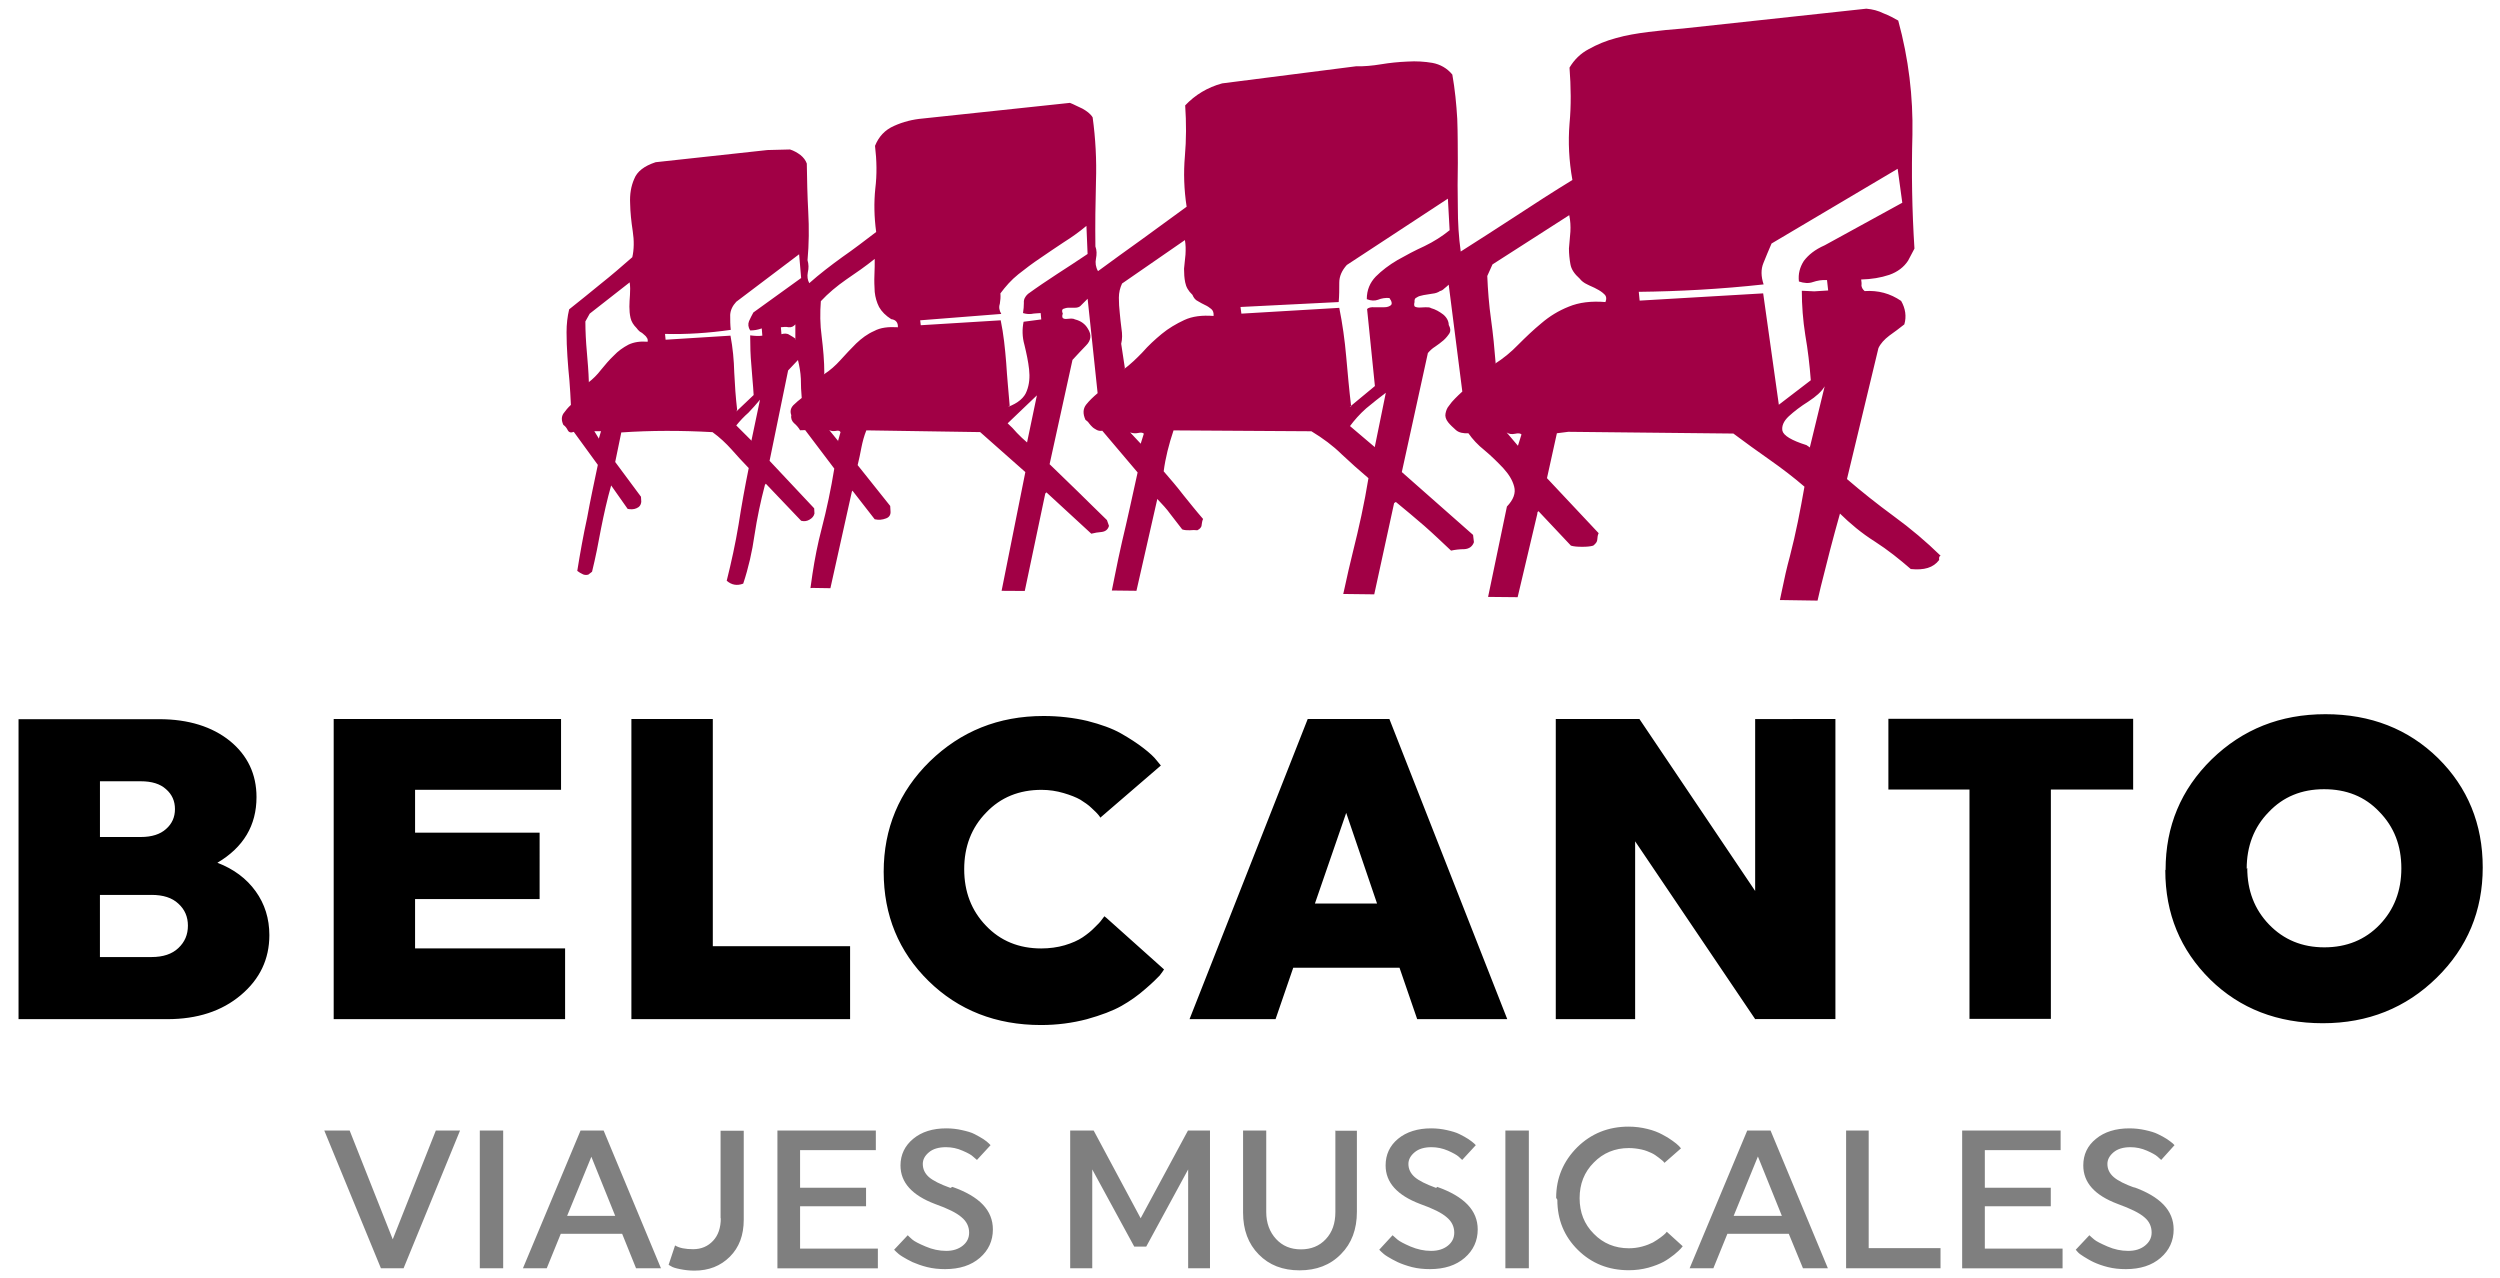
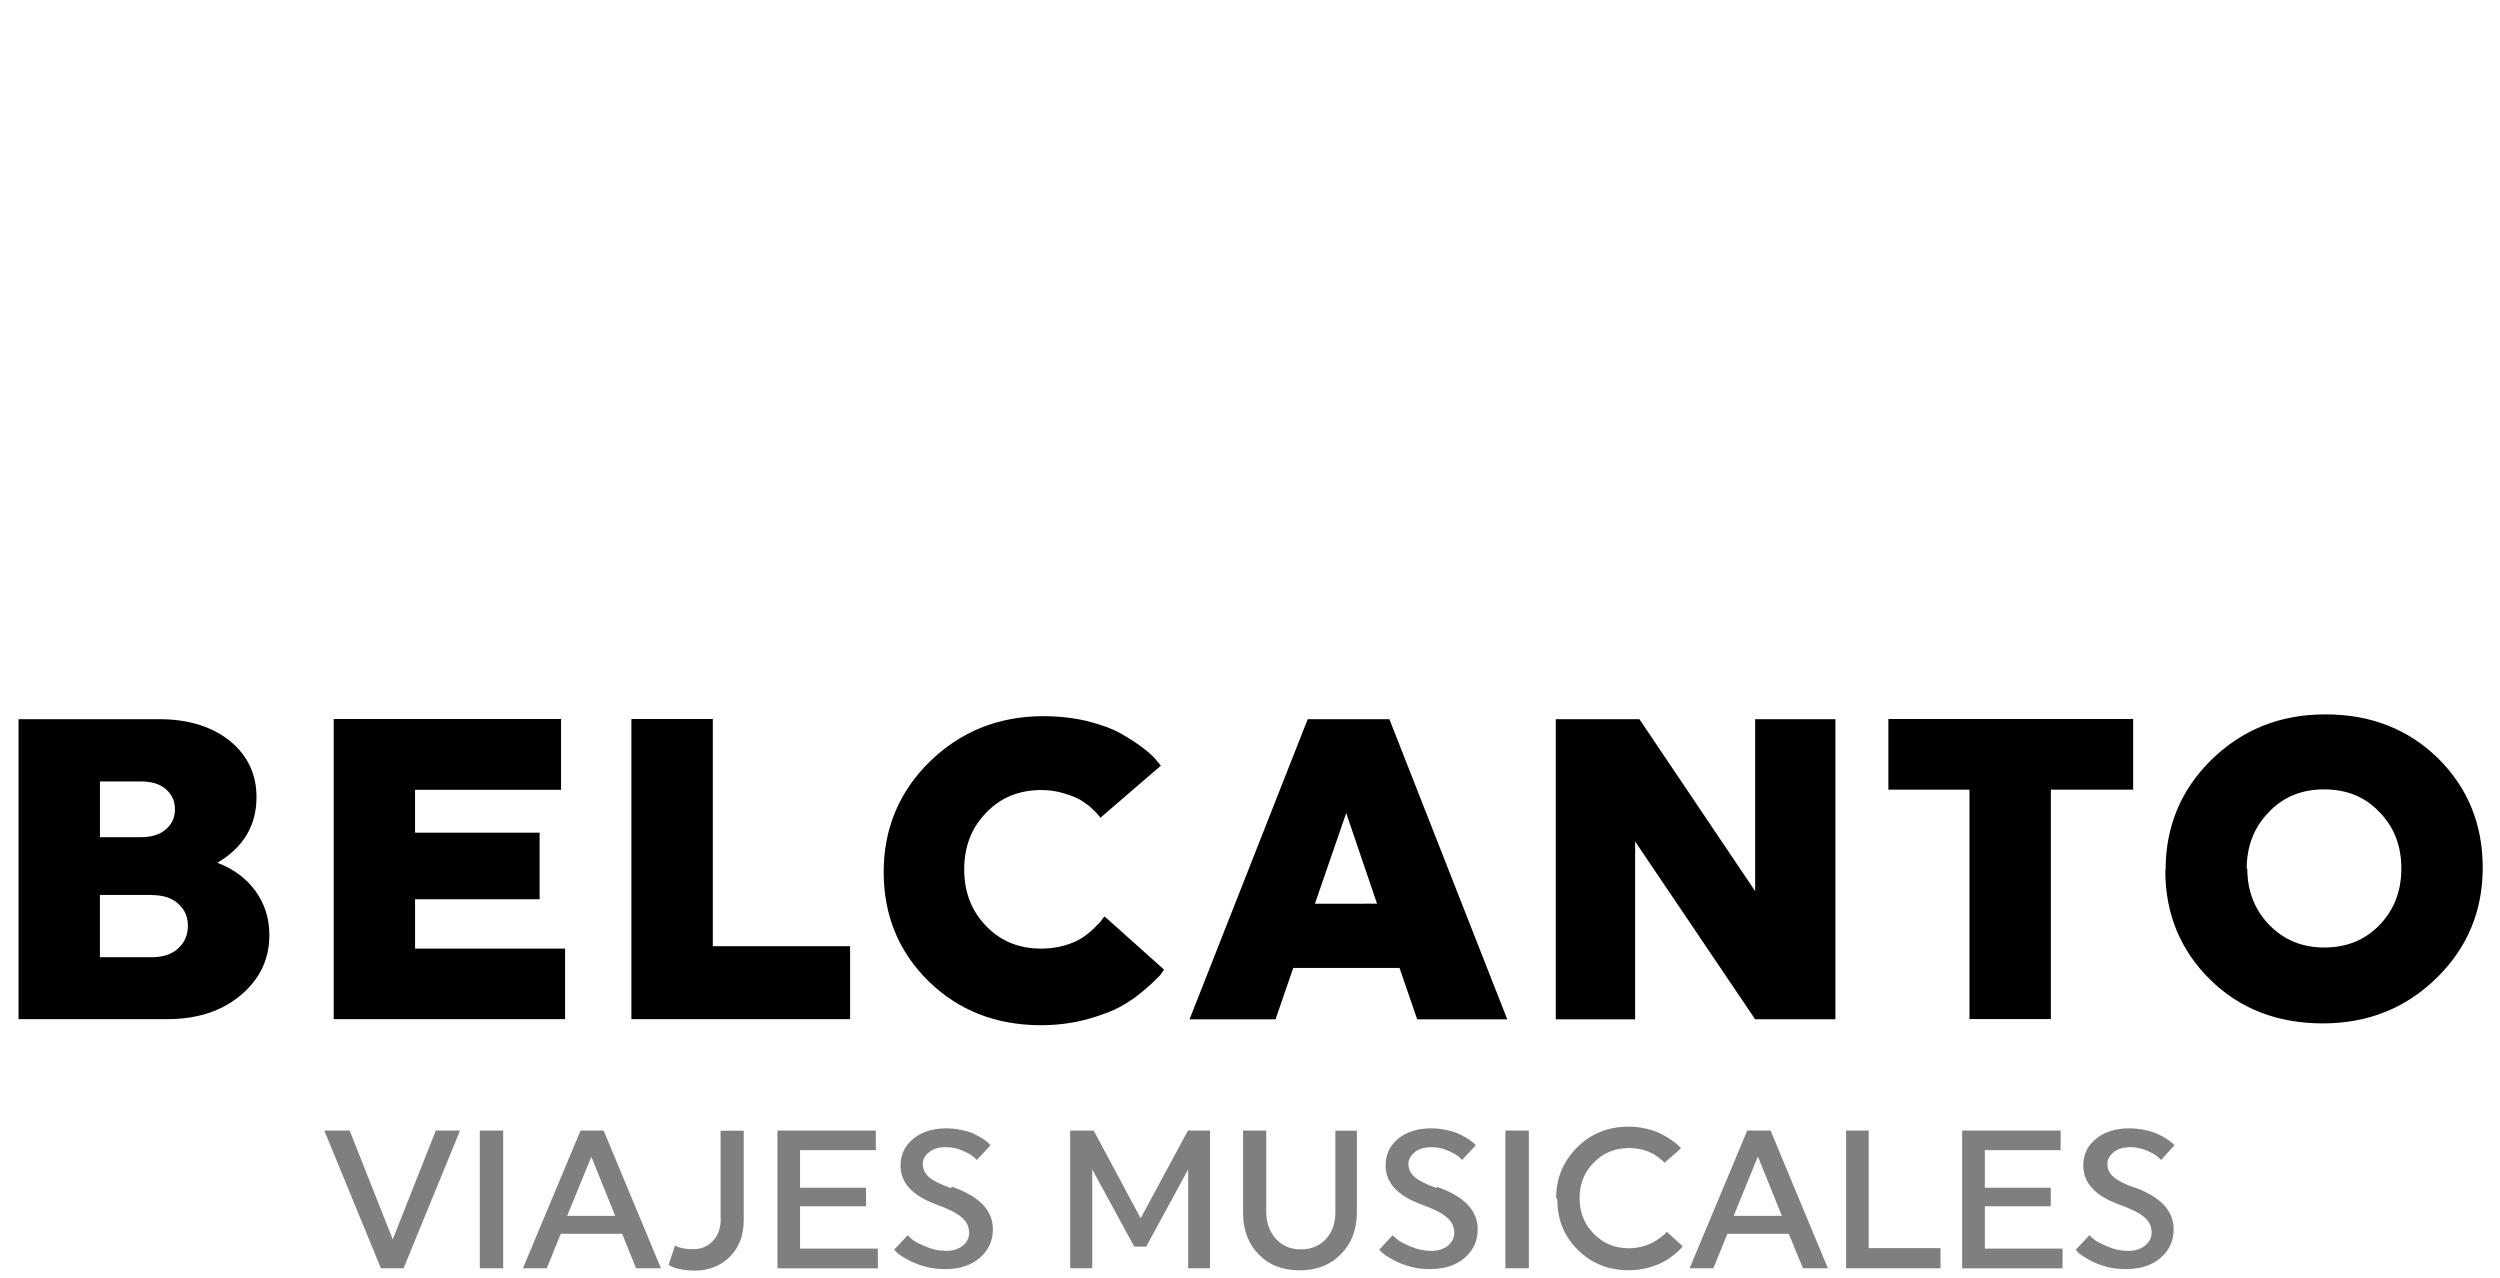
<svg xmlns="http://www.w3.org/2000/svg" width="115.089" height="58.821" fill-rule="evenodd" stroke-width=".501" stroke-linejoin="bevel" overflow="visible" viewBox="0 0 86.317 44.116">
  <g fill="none" stroke-miterlimit="79.84" font-family="Times New Roman" font-size="16">
-     <path fill="#a10045" d="M27.982 20.306l.07-.492c.08-.523.182-1.048.316-1.557.177-.68.323-1.374.437-2.078L27.8 14.85l-.175.006c-.054-.094-.13-.18-.214-.25-.07-.068-.11-.16-.09-.27-.05-.134-.02-.248.07-.345.09-.09.2-.18.29-.25-.02-.22-.03-.44-.03-.66-.01-.23-.05-.44-.1-.65l-.34.36-.64 3.12 1.54 1.64.01.18c-.02.09-.08.16-.17.21-.08.05-.18.07-.29.04l-1.22-1.28-.03.04c-.15.57-.27 1.14-.36 1.73-.08.57-.21 1.14-.39 1.68-.21.08-.4.05-.57-.1.16-.64.3-1.28.41-1.94.1-.65.22-1.31.35-1.95-.21-.22-.41-.43-.6-.65-.18-.2-.4-.41-.65-.59-1.08-.06-2.13-.06-3.15.01l-.21 1.02.89 1.2.01.17c-.01.12-.07.19-.17.23-.09.04-.2.04-.3.02l-.57-.81c-.14.49-.25.99-.35 1.49-.09.5-.19 1-.31 1.49l-.13.1c-.08.02-.15.01-.2-.02-.06-.03-.12-.06-.18-.11.1-.62.21-1.24.34-1.83.11-.61.24-1.21.37-1.83l-.83-1.14c-.1.04-.17.02-.21-.06-.04-.08-.09-.14-.15-.18-.07-.15-.07-.28 0-.39.08-.11.16-.21.26-.3-.01-.27-.03-.55-.05-.83-.03-.28-.05-.56-.07-.84-.02-.29-.03-.57-.03-.84 0-.28.03-.54.09-.79.36-.29.73-.58 1.09-.88.366-.29.725-.6 1.09-.92.06-.26.066-.57.015-.9-.05-.33-.085-.65-.09-.96-.015-.31.03-.59.14-.84.1-.26.346-.45.74-.58l3.86-.42.78-.02c.13.04.25.11.36.19.11.09.18.186.22.296.008.56.02 1.11.05 1.67.03.55.026 1.11-.025 1.667.04.14.045.27.01.42-.026.14-.01.26.05.373.36-.32.74-.61 1.14-.9.39-.27.78-.57 1.17-.867-.07-.52-.08-1.01-.03-1.5.06-.48.05-.97-.01-1.474.13-.32.34-.55.66-.69.31-.14.64-.224.99-.254l5.08-.54c.135.05.27.13.434.2.14.08.27.17.35.3.1.726.14 1.47.115 2.217-.02.743-.03 1.49-.02 2.24.05.132.05.272.02.423-.03.14-.01.29.07.43.49-.36 1-.73 1.51-1.094l1.55-1.13c-.09-.59-.11-1.17-.06-1.745.05-.57.05-1.16.01-1.754.34-.36.77-.623 1.276-.76l4.62-.59c.27.007.57-.02.87-.07.3-.05.6-.08.908-.093.31-.02.59 0 .86.045.27.05.51.184.69.404.09.51.14 1.02.17 1.53.02.51.016 1.02.02 1.52-.01.51-.01 1.02 0 1.53 0 .52.03 1.03.1 1.53.63-.4 1.266-.81 1.896-1.22.64-.42 1.288-.84 1.96-1.25-.12-.67-.15-1.31-.1-1.94.06-.63.05-1.28 0-1.94.16-.27.38-.49.667-.64.287-.16.598-.29.94-.38.35-.1.72-.16 1.11-.21.4-.05.8-.09 1.2-.12L64.44.3c.217.02.41.07.59.16.197.076.363.165.51.25.36 1.32.515 2.63.49 3.94-.036 1.303-.014 2.613.07 3.933L65.88 9c-.142.22-.363.39-.65.49-.3.1-.61.15-.97.16.01.07.02.14.01.21.01.07.04.13.11.19.47-.03.88.08 1.26.34.15.26.19.54.11.81-.16.13-.34.26-.52.39-.17.13-.3.27-.374.43l-1.086 4.52c.5.43 1.034.856 1.62 1.286.58.423 1.12.88 1.613 1.362-.05.013-.06.063-.05.145-.2.27-.52.36-.98.314-.383-.332-.79-.66-1.245-.952-.46-.29-.85-.62-1.2-.963-.24.85-.46 1.7-.664 2.53l-.11.475-1.3-.02.07-.33c.08-.4.17-.795.276-1.184.206-.79.36-1.593.502-2.4-.383-.33-.783-.634-1.204-.93-.427-.3-.84-.597-1.25-.904l-5.7-.06-.394.05-.342 1.55 1.784 1.9c-.035.07-.04.14-.047.22 0 .07-.05.14-.14.21-.1.03-.23.04-.38.04-.17 0-.29-.01-.39-.04l-1.12-1.19c-.04.03-.04.05-.04.09l-.68 2.88-1.02-.01.65-3.12c.23-.24.31-.47.25-.69-.06-.23-.19-.43-.38-.64-.19-.2-.4-.41-.64-.61-.24-.19-.42-.39-.56-.59-.17.01-.33-.02-.43-.11-.1-.09-.2-.18-.27-.27-.08-.1-.11-.21-.09-.3.02-.1.05-.19.12-.27.06-.09.13-.17.21-.25.08-.08.16-.16.25-.24l-.47-3.69c-.04.04-.1.09-.15.13-.05.05-.1.08-.15.09-.07.05-.16.08-.26.09-.1.02-.21.03-.31.05-.097.02-.18.04-.23.08-.068.02-.087.08-.08.16-.02.08-.018.13.013.16.05.02.09.03.146.03l.22-.01c.09 0 .15 0 .19.03.15.04.29.12.422.22.12.1.19.23.19.36.06.11.07.2.03.28-.05.08-.12.17-.21.25-.09.08-.19.15-.29.22-.1.06-.18.14-.25.22l-.9 4.11 2.46 2.17.03.25c-.05.15-.167.232-.33.242-.16 0-.32.02-.46.05-.31-.29-.61-.58-.93-.86-.32-.273-.648-.555-.976-.82l-.06.04-.686 3.15-1.07-.013.04-.178c.09-.43.19-.85.29-1.26.21-.84.4-1.69.54-2.56-.32-.27-.62-.54-.93-.83-.29-.287-.64-.547-1.04-.79l-4.76-.03c-.16.48-.28.945-.34 1.413.24.276.47.545.68.82.22.27.44.55.68.825-.03.06-.04.14-.05.21 0 .07-.06.14-.15.18-.07-.01-.17-.01-.26 0-.09 0-.18 0-.26-.03-.15-.19-.28-.36-.41-.53-.12-.17-.28-.34-.45-.52l-.72 3.17-.85-.01.1-.496c.08-.4.16-.79.25-1.18.19-.79.36-1.59.54-2.4l-1.22-1.44c-.07.012-.14 0-.19-.027-.06-.035-.11-.06-.15-.1-.04-.043-.08-.076-.117-.13-.03-.05-.08-.09-.124-.12-.095-.21-.085-.38.02-.52.11-.14.24-.263.4-.4l-.345-3.26-.25.25c-.04.038-.107.06-.19.06-.08 0-.16-.003-.234 0-.06 0-.12.025-.17.04-.043.02-.05.08-.013.165-.03.07-.02.12 0 .153.03.02.06.03.1.03l.19-.014c.053 0 .1.01.134.03.2.05.35.16.44.318.14.213.11.41-.06.58-.16.172-.33.34-.47.5l-.79 3.6.98.95c.33.33.666.65 1 .98l.07.2c-.035.126-.12.193-.25.21-.12.01-.25.03-.36.06L36.13 17l-.04.04-.708 3.364-.8-.005.36-1.8.46-2.3-1.56-1.38-3.93-.06c-.077.19-.13.39-.17.59-.036.2-.08.4-.13.61l1.124 1.41.01.17c.015.13-.04.22-.155.26-.13.05-.25.06-.39.03l-.77-.99-.02.04-.74 3.33-.62-.01zm34.504-4.85L63 13.338c-.1.174-.287.346-.562.525-.27.17-.496.343-.677.51-.18.168-.25.34-.22.5.04.164.31.333.83.495l.13.088zM52.41 15.39l.122-.39c-.043-.044-.12-.047-.223-.023-.12.023-.21.01-.29-.046l.39.46zm-4.942.036l.38-1.865c-.226.17-.45.35-.68.54-.227.2-.408.41-.557.61l.86.73zm-8.085-.1l.11-.353c-.033-.035-.094-.046-.202-.023-.09.02-.18.012-.27-.02l.37.395zm-3.922-.05l.34-1.626-1.01.966c.12.108.22.212.32.33.11.114.23.23.35.33zm-6.53-.037l.09-.32c-.03-.05-.08-.06-.17-.04-.08.01-.15.01-.22-.03l.31.38zm-2.99-.01l.3-1.43c-.12.15-.26.3-.4.45-.15.13-.29.28-.42.44l.53.53zm35.47-1.25l1.11-.85c-.04-.53-.1-1.04-.19-1.56-.08-.51-.12-1.02-.12-1.53.15 0 .29.02.43.02l.48-.03-.04-.36c-.18-.01-.34.02-.49.07-.14.05-.3.04-.48-.02-.03-.26.03-.49.17-.71.16-.21.38-.39.72-.54L65.68 7l-.16-1.172-4.354 2.58c-.1.232-.19.446-.28.672-.09.217-.086.46.006.74-1.474.162-2.918.24-4.31.256l.03.303 4.265-.25.54 3.84zm-40.74 1.18l.08-.27h-.23l.16.26zm25.93-1.11l.87-.72-.27-2.66c.05-.05.14-.07.26-.06h.32c.12 0 .19-.03.24-.07.05-.04.04-.13-.05-.25-.14-.01-.27.01-.39.06-.11.04-.24.04-.39-.02 0-.32.11-.57.31-.78.21-.21.46-.4.75-.57.3-.17.6-.33.93-.48.33-.16.61-.34.87-.55l-.06-1.09-3.49 2.29c-.17.19-.26.39-.26.61 0 .22 0 .45-.02.67l-3.39.17.03.23 3.38-.2c.11.55.19 1.11.24 1.69.05.56.1 1.13.17 1.71zm-11.8 0c.35-.13.57-.32.65-.55.09-.23.11-.48.08-.75s-.09-.55-.16-.84c-.08-.28-.08-.55-.03-.8l.61-.08-.02-.22c-.11.01-.23.01-.32.03-.1.01-.19 0-.29-.03.02-.12.03-.24.03-.35-.01-.12.04-.22.14-.31.33-.24.66-.46 1.01-.69.35-.22.7-.46 1.05-.69l-.04-.97c-.25.21-.52.4-.79.57-.27.18-.54.36-.8.54-.27.18-.52.37-.76.56-.25.2-.44.42-.62.66.01.12 0 .24-.02.36-.04.12-.02.23.05.35l-2.8.22.02.17 2.76-.17c.1.48.15.97.19 1.47.03.49.08.99.12 1.48zm-9.38.16l.6-.57c-.02-.37-.06-.71-.08-1.04-.03-.32-.04-.66-.04-1.02.16.02.3.03.42.01l-.02-.25c-.14.05-.27.07-.4.07-.07-.11-.08-.22-.04-.32.05-.1.09-.2.15-.3l1.65-1.19-.07-.82-2.17 1.64c-.13.14-.2.29-.21.45 0 .18 0 .35.02.52-.77.11-1.53.16-2.27.14l.02.2 2.24-.14c.08.42.12.85.13 1.27.02.43.05.86.1 1.29zm26.18-1.64c.3-.19.57-.41.82-.67.26-.26.52-.51.8-.74.28-.24.59-.43.94-.57.36-.15.78-.2 1.27-.16.04-.1.04-.2-.04-.27-.07-.07-.16-.13-.26-.18-.1-.06-.22-.1-.33-.16-.11-.05-.2-.12-.26-.2-.18-.16-.29-.32-.32-.5-.03-.17-.05-.35-.05-.54.02-.19.03-.38.05-.58.01-.19 0-.38-.04-.57l-2.65 1.7-.18.4c.02.49.06 1 .13 1.5s.12 1.01.16 1.52zm-12.81.19c.24-.18.45-.38.66-.6.2-.23.43-.44.66-.63.23-.19.5-.35.78-.48s.61-.17 1.01-.14c.01-.11-.02-.19-.08-.24-.06-.05-.13-.1-.22-.14-.08-.04-.16-.08-.24-.13-.09-.04-.15-.12-.19-.22-.14-.13-.22-.27-.25-.43-.03-.15-.04-.3-.04-.47l.05-.49c.01-.18.01-.33-.02-.5l-2.17 1.5c-.07.15-.11.31-.11.49s.01.35.03.52c.01.17.04.36.06.55.03.18.03.36-.01.52l.13.86zm-10.35.17c.22-.14.41-.31.58-.5.18-.2.36-.39.54-.57.19-.18.39-.33.62-.43.22-.12.49-.15.82-.13.01-.16-.07-.26-.23-.28-.19-.12-.33-.26-.42-.42-.08-.16-.13-.33-.15-.52-.01-.19-.02-.38-.01-.58.01-.2.01-.38.01-.56-.31.25-.64.48-.98.71-.33.23-.63.48-.88.75-.03.39-.03.8.03 1.23.05.41.09.84.09 1.26zm-8.13.28c.16-.12.31-.27.44-.44.14-.17.28-.34.44-.49.15-.16.32-.28.51-.38.19-.09.41-.12.66-.1.01-.05 0-.11-.03-.14-.02-.04-.06-.08-.1-.11-.04-.04-.08-.07-.14-.1-.05-.04-.08-.08-.11-.12-.11-.11-.18-.22-.21-.35-.03-.13-.04-.26-.04-.39s.01-.27.02-.41c.01-.15.01-.29-.01-.43l-1.38 1.08-.15.27c0 .34.02.7.05 1.04.03.35.06.69.07 1.05zm7.15-1.49v-.52c-.06.07-.13.11-.23.1-.09-.02-.19-.01-.27 0l.02.24c.1-.03.2-.03.27.02.07.04.16.09.23.15z" />
-     <path fill="#000" fill-rule="nonzero" d="M.64 24.825v10.363h5.138c1.033 0 1.88-.276 2.535-.828.658-.552.987-1.244.987-2.072 0-.572-.158-1.078-.474-1.516-.315-.438-.755-.767-1.32-.984.902-.534 1.35-1.29 1.35-2.267 0-.79-.307-1.44-.92-1.94-.61-.49-1.424-.75-2.44-.75H.64zm4.588 6.073c.406 0 .713.098.93.302.223.202.33.455.33.76 0 .31-.107.564-.33.774-.217.206-.524.31-.93.31H3.45V30.9h1.78zm-1.777-2v-1.923h1.41c.38 0 .67.09.87.272.21.182.31.412.31.688 0 .276-.1.507-.31.69-.2.18-.49.274-.87.274H3.45zm16.06 6.29v-2.442h-5.18v-1.704h4.3V28.75h-4.3v-1.48h5.04v-2.445h-7.85v10.363h8zm9.84 0V32.67h-4.74v-7.845H21.8v10.363h7.548zm8.78-3.552l-.09.118c-.05.072-.13.16-.25.272-.11.115-.25.228-.41.336-.16.108-.37.2-.62.275-.25.073-.53.11-.81.11-.77 0-1.41-.26-1.91-.787-.5-.52-.75-1.17-.75-1.95s.25-1.435.76-1.956c.5-.526 1.14-.783 1.91-.783.27 0 .52.04.76.11s.44.15.58.23c.14.09.28.18.39.29.12.11.2.19.23.23.03.04.06.07.07.1l2.09-1.8-.14-.17c-.09-.12-.24-.26-.46-.43-.22-.17-.48-.34-.78-.51-.3-.17-.69-.31-1.16-.43-.47-.11-.98-.17-1.51-.17-1.56 0-2.86.53-3.93 1.57-1.06 1.04-1.59 2.32-1.59 3.81 0 1.5.52 2.76 1.55 3.77 1.03 1.01 2.33 1.52 3.88 1.52.56 0 1.08-.07 1.58-.2.5-.14.9-.29 1.2-.46.3-.17.57-.36.83-.59.26-.22.41-.38.49-.46.07-.09.12-.16.15-.21l-1.99-1.78zm9.84-6.81h-2.82l-4.08 10.362h2.97l.61-1.774h3.67l.61 1.774h3.11l-4.07-10.363zm-.41 6.37H45.4l1.08-3.13 1.065 3.13zm13.07 3.99h2.74v-10.36H60.6v5.936l-3.996-5.937h-2.888v10.363h2.74v-6.14l4.145 6.14zm13.02-7.917v-2.45H65.2v2.44H68v7.92h2.81v-7.92h2.813zm1.11 2.78c0 1.5.52 2.75 1.55 3.77 1.03 1.01 2.33 1.51 3.89 1.51s2.87-.53 3.93-1.57 1.59-2.31 1.59-3.81-.52-2.76-1.54-3.77c-1.03-1.01-2.33-1.52-3.89-1.52s-2.86.52-3.93 1.56c-1.06 1.04-1.59 2.31-1.59 3.81zm2.81-.05c0-.78.25-1.44.76-1.96.5-.53 1.14-.79 1.91-.79s1.41.25 1.91.78c.51.52.76 1.17.76 1.95s-.25 1.43-.75 1.95-1.14.78-1.91.78c-.76 0-1.4-.26-1.91-.79-.5-.52-.75-1.17-.75-1.95z" />
+     <path fill="#000" fill-rule="nonzero" d="M.64 24.825v10.363h5.138c1.033 0 1.88-.276 2.535-.828.658-.552.987-1.244.987-2.072 0-.572-.158-1.078-.474-1.516-.315-.438-.755-.767-1.32-.984.902-.534 1.35-1.29 1.35-2.267 0-.79-.307-1.44-.92-1.94-.61-.49-1.424-.75-2.44-.75H.64m4.588 6.073c.406 0 .713.098.93.302.223.202.33.455.33.76 0 .31-.107.564-.33.774-.217.206-.524.31-.93.31H3.45V30.9h1.78zm-1.777-2v-1.923h1.41c.38 0 .67.09.87.272.21.182.31.412.31.688 0 .276-.1.507-.31.69-.2.18-.49.274-.87.274H3.45zm16.06 6.29v-2.442h-5.18v-1.704h4.3V28.75h-4.3v-1.48h5.04v-2.445h-7.85v10.363h8zm9.84 0V32.67h-4.74v-7.845H21.8v10.363h7.548zm8.78-3.552l-.09.118c-.05.072-.13.16-.25.272-.11.115-.25.228-.41.336-.16.108-.37.2-.62.275-.25.073-.53.11-.81.11-.77 0-1.41-.26-1.91-.787-.5-.52-.75-1.17-.75-1.95s.25-1.435.76-1.956c.5-.526 1.14-.783 1.91-.783.27 0 .52.04.76.11s.44.15.58.23c.14.09.28.18.39.29.12.11.2.19.23.23.03.04.06.07.07.1l2.09-1.8-.14-.17c-.09-.12-.24-.26-.46-.43-.22-.17-.48-.34-.78-.51-.3-.17-.69-.31-1.16-.43-.47-.11-.98-.17-1.51-.17-1.56 0-2.86.53-3.93 1.57-1.06 1.04-1.59 2.32-1.59 3.81 0 1.5.52 2.76 1.55 3.77 1.03 1.01 2.33 1.52 3.88 1.52.56 0 1.08-.07 1.58-.2.5-.14.9-.29 1.2-.46.3-.17.57-.36.83-.59.26-.22.41-.38.49-.46.07-.09.12-.16.15-.21l-1.99-1.78zm9.84-6.81h-2.82l-4.08 10.362h2.97l.61-1.774h3.67l.61 1.774h3.11l-4.07-10.363zm-.41 6.37H45.4l1.08-3.13 1.065 3.13zm13.07 3.99h2.74v-10.36H60.6v5.936l-3.996-5.937h-2.888v10.363h2.74v-6.14l4.145 6.14zm13.02-7.917v-2.45H65.2v2.44H68v7.92h2.81v-7.92h2.813zm1.11 2.78c0 1.5.52 2.75 1.55 3.77 1.03 1.01 2.33 1.51 3.89 1.51s2.87-.53 3.93-1.57 1.59-2.31 1.59-3.81-.52-2.76-1.54-3.77c-1.03-1.01-2.33-1.52-3.89-1.52s-2.86.52-3.93 1.56c-1.06 1.04-1.59 2.31-1.59 3.81zm2.81-.05c0-.78.25-1.44.76-1.96.5-.53 1.14-.79 1.91-.79s1.41.25 1.91.78c.51.52.76 1.17.76 1.95s-.25 1.43-.75 1.95-1.14.78-1.91.78c-.76 0-1.4-.26-1.91-.79-.5-.52-.75-1.17-.75-1.95z" />
    <path fill="#7f7f7f" fill-rule="nonzero" d="M13.152 43.79h.782l1.95-4.757h-.836L13.56 42.79l-1.488-3.757h-.876l1.956 4.757zm3.414 0h.807v-4.757h-.807v4.757zm3.848-3.86l.827 2.05h-1.66l.84-2.05zm.413-.897h-.782l-1.99 4.757h.822l.484-1.19h2.12l.48 1.19h.86l-1.98-4.757zm4.06 3.024c0 .335-.09.597-.267.784-.177.19-.405.29-.687.29-.27 0-.48-.04-.625-.13l-.223.67.088.05c.058.04.164.07.316.1.15.03.31.05.49.05.49 0 .9-.16 1.22-.48.32-.32.48-.74.48-1.28v-3.07h-.8v3.03zm5.423 1.733v-.68h-2.686v-1.462h2.278v-.64h-2.278V39.71h2.616v-.676h-3.398v4.757h3.467zm2.506-2.774c-.354-.127-.602-.252-.745-.376-.14-.126-.21-.276-.21-.453 0-.15.07-.283.21-.4.14-.12.34-.178.59-.178.2 0 .39.04.57.12.19.08.31.15.36.2l.14.12.47-.51-.06-.06c-.04-.04-.1-.09-.19-.15s-.19-.11-.3-.17c-.11-.06-.26-.1-.44-.14-.17-.04-.36-.06-.54-.06-.47 0-.85.12-1.14.36-.29.24-.44.55-.44.92 0 .59.4 1.03 1.19 1.33.45.16.75.31.92.46.17.14.26.32.26.53 0 .18-.07.33-.22.45s-.34.18-.57.18c-.24 0-.48-.05-.71-.15-.24-.1-.39-.18-.46-.24s-.12-.11-.16-.15l-.47.5.07.07c.05.05.12.11.22.17.1.06.22.13.35.19.14.06.3.12.5.17.2.05.41.07.62.07.5 0 .9-.13 1.2-.39.3-.26.45-.59.45-.98 0-.66-.46-1.14-1.4-1.47zm6.344 2.026h.415l1.448-2.665v3.413h.754v-4.757h-.76l-1.634 3.03-1.623-3.03h-.81v4.757h.762v-3.413l1.45 2.665zm6.946-4.01v2.815c0 .39-.107.7-.33.937-.218.235-.507.353-.857.353-.36 0-.64-.12-.86-.357-.22-.238-.34-.55-.34-.933v-2.814h-.8v2.833c0 .597.18 1.08.54 1.445.36.37.83.55 1.41.55s1.06-.18 1.43-.56c.37-.37.55-.86.55-1.46v-2.8h-.77zm3.48 1.984c-.35-.127-.6-.252-.742-.376-.142-.126-.216-.276-.216-.453 0-.15.073-.283.212-.4.14-.12.337-.178.585-.178.193 0 .385.04.57.12.18.08.302.15.36.2l.13.12.47-.51-.06-.06c-.043-.04-.11-.09-.197-.15-.088-.06-.19-.11-.305-.17-.117-.06-.262-.1-.438-.14-.176-.04-.357-.06-.544-.06-.46 0-.85.12-1.14.36-.29.24-.43.55-.43.92 0 .59.4 1.03 1.19 1.33.45.16.75.31.92.46.17.14.26.32.26.53 0 .18-.07.33-.22.45s-.34.18-.58.18c-.24 0-.47-.05-.71-.15-.23-.1-.38-.18-.45-.24s-.12-.11-.17-.15l-.46.5.07.07c.05.05.12.11.22.17.1.06.22.13.35.19.13.06.3.12.49.17.2.05.41.07.62.07.5 0 .9-.13 1.2-.39.3-.26.45-.59.45-.98 0-.66-.47-1.14-1.4-1.47zm2.39 2.774h.81v-4.757h-.81v4.757zm1.794-2.365c0 .69.237 1.265.71 1.732.473.467 1.06.7 1.757.7.236 0 .46-.03.677-.088.214-.06.388-.13.52-.2.13-.07.254-.16.37-.25.115-.1.188-.16.22-.2l.075-.09-.55-.5-.05.06c-.04.04-.09.08-.17.14-.08.06-.16.11-.26.17-.1.05-.22.1-.37.14-.15.04-.3.06-.46.06-.48 0-.89-.17-1.21-.5-.33-.33-.49-.74-.49-1.23s.16-.9.49-1.23c.32-.33.73-.5 1.21-.5.15 0 .3.02.44.05.14.03.25.08.34.12.09.04.17.1.25.16.08.06.13.1.15.12l.05.06.57-.5-.07-.08c-.05-.05-.12-.11-.22-.18-.11-.08-.22-.15-.36-.22-.13-.07-.3-.14-.51-.19-.2-.05-.42-.08-.65-.08-.7 0-1.29.24-1.77.71-.48.48-.73 1.06-.73 1.75zm6.925-1.495l.827 2.05h-1.664l.837-2.05zm.415-.897h-.783l-1.99 4.757h.82l.484-1.19h2.12l.49 1.19h.86l-1.98-4.757zM67 43.79v-.695h-2.48v-4.062h-.78v4.757H67zm4.214 0v-.68H68.53v-1.462h2.277v-.64H68.53V39.71h2.617v-.676h-3.4v4.757h3.467zm2.508-2.774c-.354-.127-.602-.252-.744-.376-.144-.126-.216-.276-.216-.453 0-.15.072-.283.21-.4.142-.12.338-.178.586-.178.195 0 .385.04.568.12.183.08.304.15.36.2.057.05.1.09.133.12l.46-.51-.06-.06c-.05-.04-.11-.09-.2-.15-.09-.06-.19-.11-.31-.17-.12-.06-.26-.1-.44-.14-.18-.04-.36-.06-.55-.06-.47 0-.86.12-1.15.36-.3.24-.44.55-.44.92 0 .59.39 1.03 1.19 1.33.44.16.75.31.92.46.17.14.25.32.25.53 0 .18-.08.33-.23.45-.15.12-.34.18-.58.18-.24 0-.48-.05-.71-.15-.23-.1-.39-.18-.46-.24s-.13-.11-.17-.15l-.47.5.06.07c.04.05.12.11.22.17.1.06.21.13.34.19.13.06.29.12.49.17.2.05.4.07.62.07.5 0 .9-.13 1.2-.39.3-.26.45-.59.45-.98 0-.66-.47-1.14-1.4-1.47z" />
  </g>
</svg>